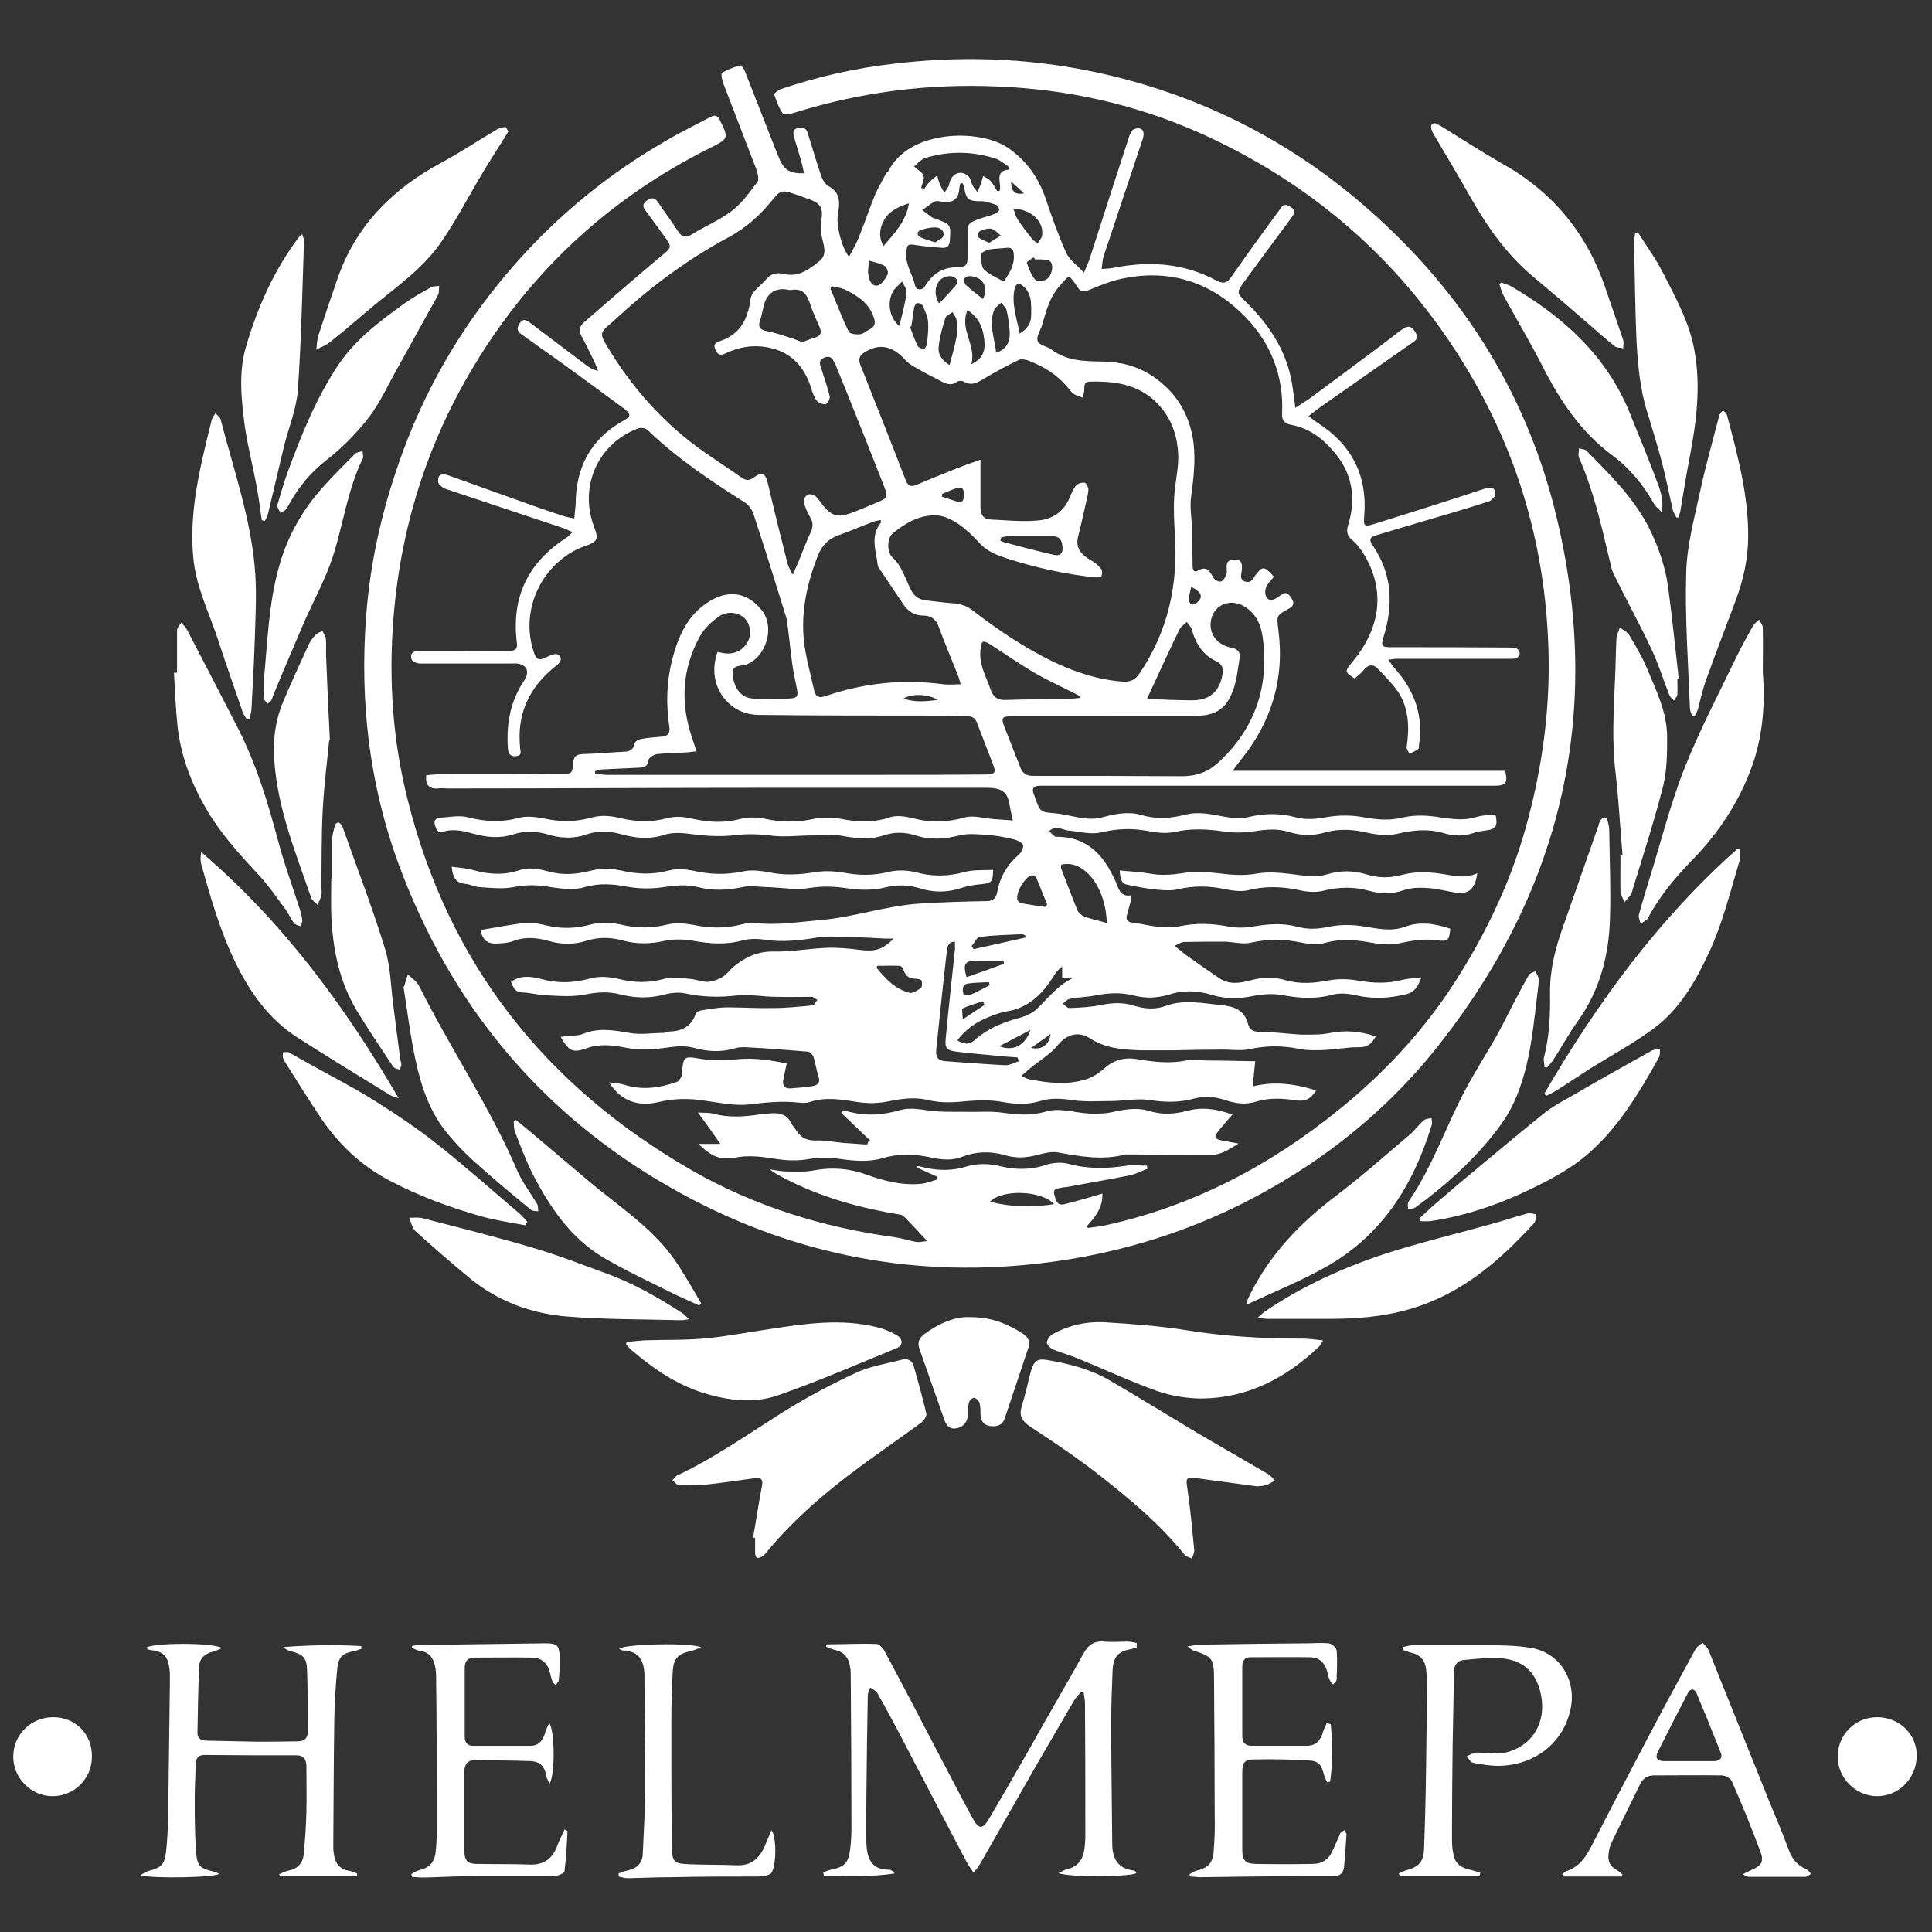
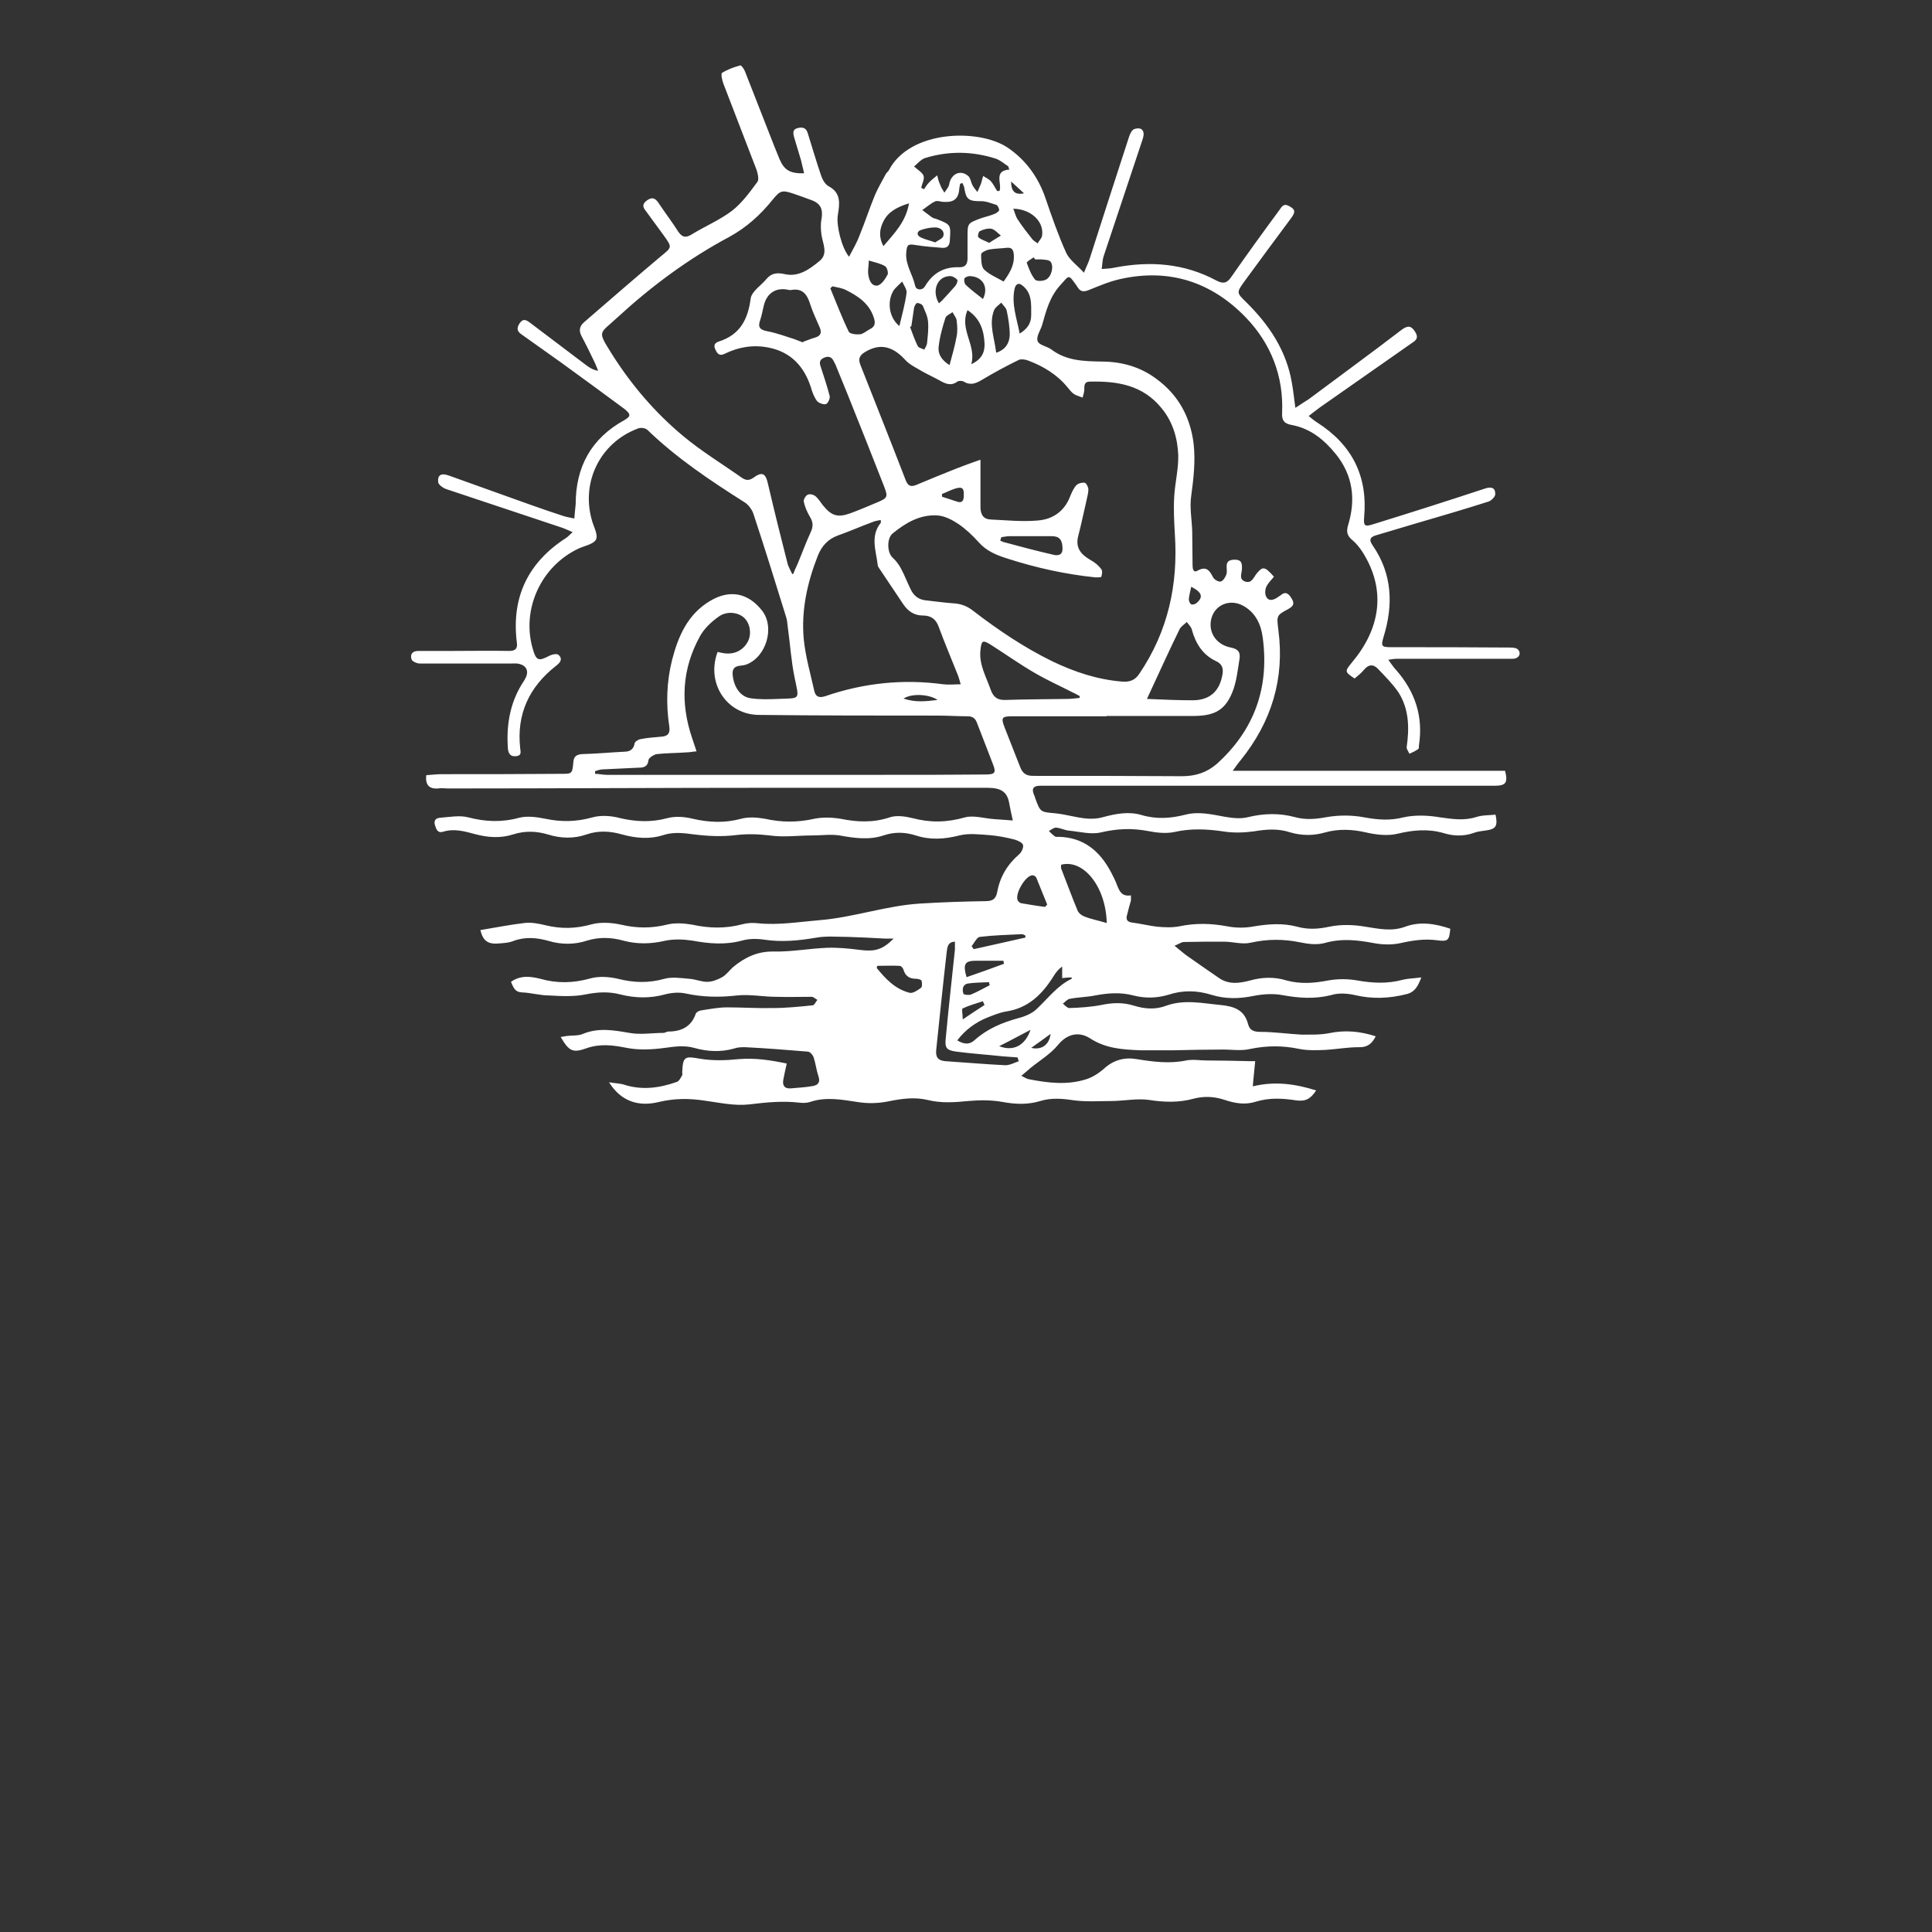
<svg xmlns="http://www.w3.org/2000/svg" id="Layer_1" version="1.1" viewBox="0 0 567.5 567.5">
  <rect x="0" y="0" width="567.5" height="567.5" fill="#333333" stroke="none" />
  <defs>
    <style>.st0{fill:#fff}</style>
  </defs>
  <path d="M332.2 264.5c-.5 1.7-.8 2.9-1.1 4.1-.5 1.5 0 2.2 1.5 2.4 2.4.3 4.8.9 7.2 1.2 2.2.2 4.5.3 6.6-.1 4.7-1 9.3-.9 14.1 0 2.6.5 5.3.5 7.9 0 4.3-.7 8.4-1 12.6.1 3.2.9 6.3.7 9.5 0 3.4-.7 7.1-.6 10.5 0 4 .6 7.7 1.5 11.8 0 4.3-1.6 8.8-.9 13.2.6-.3 3.5-.7 3.8-3.8 3.4-3.7-.5-7.1 0-10.7.8-2.6.6-5.5.5-8.1 0-4.8-.9-9.4-1.4-14.3 0-2.2.6-4.9.3-7.2-.2-4.9-1-9.6-1-14.5.1-2.5.6-5.3-.3-7.9-.3-3.9 0-7.8 0-11.7.1-.8 0-1.5.6-2.8 1.1 1.5 1.2 2.5 2.1 3.6 2.9 3.1 2.2 6.3 4.4 9.5 6.6 2.9 2 6.1 1.5 9.1.7 3.6-1 7.2-1.1 10.7 0 4.1 1.1 8.1.8 12.2 0 2.8-.5 5.8-.5 8.6 0 4.5.8 8.9 1 13.3-.2 1.6-.4 3.3-.4 5.5-.7-1 2.6-1.9 4.3-4.3 4.9-5.1 1.3-10.1 1.5-15.2.3-2.2-.5-4.8-.7-7 0-4.8 1.2-9.5.9-14.3 0-2.7-.5-5.7-.3-8.3.2-4.3.9-8.5 1-12.6-.3-4.2-1.3-8.4-1.4-12.6 0-3.4 1-6.8 1.1-10.3.2-3.8-1-7.5-.7-11.2 0-2.5.5-5 .5-7.5 1-.7.1-1.3.9-2 1.4.6.5 1.3 1.3 1.9 1.3 3.1-.1 6.3-.3 9.4-.9 3.3-.7 6.4-.8 9.6.2 3.2 1 6.4 1.2 9.5 0 5.3-1.9 10.6-.7 15.9-.2 4 .4 7 1.4 8.1 5.6.5 1.9 1.7 2.3 3.7 2.3 4 0 8 .6 11.9.8 2.7 0 5.5.1 8.1-.4 4.7-1 9.2-.6 13.8.9-1.1 2.2-2.5 3.3-5 3.2-3.3 0-6.5.6-9.8.8-2.6.1-5.2.2-7.7-.3-4.8-1-9.4-1-14.3 0-2.8.7-5.9.1-8.9.2-4.5 0-8.9.1-13.4.2h-10.1c-5.1-.2-10.1-.5-14.7-3.5-3.1-2-6.6-1.5-9.4 1.9-2.2 2.7-5.4 4.6-8.1 6.8-.8.7-1.6 1.4-2.7 2.3 1 .5 1.6.9 2.2 1 5.6 1.1 11.3 1.8 16.9 0 1.9-.6 3.7-1.8 5.2-3.1 2.8-2.6 6.1-3.4 9.6-2.8 4.9.8 9.6 1.4 14.5.4 2-.4 4.1 0 6.1 0 4.2 0 8.3.1 12.5.2h1.7c-.2 2.4-.5 4.6-.7 7.4 6.5-1.6 12.6-.7 18.6 1.2-1.7 2.6-3.2 3.3-6 2.9-3.9-.6-7.8-.8-11.7.4-3.1 1-6.1.5-9.1-.5s-6-1.2-9.1-.4c-4.3 1.2-8.6 1.1-13.1.4-3.4-.5-7 .2-10.5.3-3.9 0-7.9.3-11.7-.2-3.3-.5-6.5-.8-9.8.2-3.6 1.1-7.2 1-11 .3-3.3-.6-6.7-.6-10.1-.3-4 .4-8 .7-12-.3-3.8-.9-7.6-.4-11.5.4-2.9.6-6.1.7-9.1.2-4.7-.7-9.3-1.6-14 0-.9.3-2 .3-3 .2-5-.6-9.8-.1-14.8.5-4.3.5-8.7-.5-13.1-1.1-4.6-.7-8.9-.7-13.5.4-5.7 1.4-11 0-14.6-5.8 1.6.3 3.1.3 4.4.7 5.3 1.7 10.4 1 15.5-.8.7-.2 1.2-1.3 1.6-2 .1-.2 0-.6 0-.9.2-4.7.8-4.7 5.3-3.9 3.7.6 7.5.5 11.3.1 4.8-.4 9.4.3 14.1 1.3-.4 1.7-.7 3.2-1 4.7-.3 1.6.2 2.7 2.1 2.6 2.2-.2 4.4-.3 6.6-.7 1.6-.3 2.2-1.2 1.6-2.9-.6-1.8-.8-3.7-1.4-5.5-.2-.7-1.1-1.7-1.7-1.7-6.1-.5-12.2-1-18.4-1.3-1.1 0-2.2 0-3.3.4-3.9 1.1-7.8.9-11.7-.2-2.9-.8-5.7-.4-8.6 0-3.7.5-7.6.7-11.2 0-4-.8-7.8-1.3-11.8.1-4.1 1.5-5.2.8-7.6-3.3.7-.1 1.2-.2 1.8-.3 1.6-.2 3.3 0 4.7-.6 4.6-1.9 9-1.1 13.7-.3 3.2.6 6.7 0 10 0 .5 0 .9-.4 1.4-.4 3.8 0 6.8-1.4 8.1-5.3.2-.4.9-.8 1.5-.9 2.6-.4 5.1-.9 7.7-.9 4.5 0 8.9.3 13.4.2 3.9 0 7.8-.4 11.7-.8.5 0 .9-1 1.4-1.6-.6-.3-1.1-.9-1.7-.9-3.5 0-6.9.1-10.4 0-3.8 0-7.7-.8-11.5-.4-5.2.6-10.2.5-15.2-.6-1.9-.4-4.1-.2-6 .3-4.4 1.2-8.7 1.1-13.1 0-3.4-.9-6.7-.7-10.2 0-3.5.7-7.1.5-10.7.3-2.7 0-5.3-.8-8-.9-2.1-.1-2.5-1.5-3.2-3.1 2.8-2 5.8-1.6 8.6-.9 4.9 1.4 9.7 1.3 14.7-.1 2.5-.7 5.5-.5 8.1.1 4.7 1.2 9.1 1.3 13.7 0 2.2-.6 4.8-.2 7.2 0 1.8.1 3.6.9 5.3.9 1.5 0 3-.6 4.3-1.3 1.3-.7 2.2-2 3.3-3 3.5-2.9 7.2-4.7 12-4.6 5.2.1 10.5-.9 15.7-1.1 3.1-.1 6.3.2 9.4.6 4.6.6 6.8 0 10.1-3.3H260c-3.7-.2-7.3-.4-11-.5-3.1 0-6.2-.3-9.1.2-5.2.9-10.3 1.4-15.5.6-2.1-.3-4.5-.3-6.5.3-4.9 1.3-9.6.9-14.5 0-2.6-.4-5.4-.5-7.9 0-4.2 1-8.3 1.1-12.4 0-3.6-1-7.1-1.1-10.7 0-3.6 1.2-7.5 1.2-11.2.1-3.5-1-6.9-1.3-10.4 0-1.2.5-2.6.6-3.9.7-3.6.4-5-.7-5.8-3.9 4.3-.7 8.7-1.6 13.1-2.1 2-.2 4.1.2 6.1.7 4.6 1.1 8.9 1 13.5-.3 2.7-.7 5.8-.5 8.6.1 4.6 1.1 9 1.1 13.5 0 2.3-.6 5-.4 7.4 0 5 1.1 9.8 1.2 14.7-.1 1.5-.4 3.1-.5 4.7-.3 6 .6 11.9-.4 17.9-.9 10.1-.8 19.7-4.3 29.8-4.9 6.4-.4 12.8-.6 19.1-.7 2 0 3-.6 3.4-2.6.8-4.5 3-8.2 6.5-11.2.7-.6 1.3-2 1.1-2.7-.2-.7-1.5-1.3-2.5-1.6-2.4-.6-4.9-1.1-7.4-1.3-2.9-.2-6-.6-8.8.1-4.4 1.1-8.5 1.4-12.8 0-3.2-1-6.2-1.1-9.5 0-4.2 1.4-8.5.8-12.9 0-2.6-.4-5.4 0-8.1 0-4.1 0-8.3.6-12.4 0-3.4-.4-6.6-.5-10-.1-4 .5-8.2.3-12.2-.2-3.1-.4-6-.8-9.1.2-4 1.3-8.1.9-12.1-.2-3.5-1-6.9-1.2-10.4 0-3.7 1.3-7.6 1.2-11.4 0-3.4-1-6.7-1.1-10.2 0-3.7 1.2-7.5.9-11.2-.1-3-.8-6.1-1.7-9.3-.7-1.6.5-2-.6-2.4-1.8-.5-1.5.2-2.2 1.5-2.3 2.8-.2 5.7-.8 8.3-.1 5 1.3 9.8 1.5 14.9.1 2.4-.6 5.2-.2 7.7.3 4.7 1 9.1.9 13.8-.4 2.5-.7 5.5-.5 8.1.2 4.7 1.1 9.2 1.3 14 0 2.3-.6 5-.4 7.4.2 4.8 1.1 9.4 1.3 14.2 0 2.2-.6 4.7-.4 7 0 4.9 1.1 9.6 1.1 14.5 0 2.4-.5 5.2-.4 7.7 0 4.9 1 9.6 1.2 14.4-.4 2-.7 4.6-.3 6.7.2 5.2 1.4 10.2 1.3 15.4-.2 2.6-.7 5.7.3 8.6.5 1.8.1 3.7.3 5.5.4-.4-1.8-.8-3.6-1.1-5.3-.8-4.3-4.1-4.3-7.4-4.3h-62.3c-31.7 0-63.5.2-95.2.2-.9 0-1.9-.2-2.8 0-2.7.2-3.8-1.1-3.5-3.9 1.5-.1 3-.3 4.6-.3 11.7 0 23.4 0 35-.1 3.2 0 3.3 0 3.6-3.3.1-1.8.9-2.4 2.7-2.5 4.1-.1 8.2-.5 12.3-.7 1.5 0 2.7-.6 3-2.4.1-.6 1.1-1.2 1.8-1.3 1.9-.4 3.9-.5 5.9-.7 2-.1 2.8-.9 2.5-3-1-6.5-.8-13.1.8-19.5 1.8-7 4.6-13.5 11.2-17.4 5.7-3.4 11.1-2.4 15.2 2.8 3.9 4.9 1.3 13.7-4.6 15.9-1.5.6-4.2-.2-4 2.9.3 3.7 2.3 6.6 5.3 7 2.6.4 5.4.3 8 .2 6.7-.3 6.3.5 4.9-6.3-1-4.8-1.3-9.8-2-14.8-.1-1-.2-2.1-.5-3-3.1-10-6.2-20-9.5-30-.4-1.4-1.5-2.9-2.6-3.6-10.1-6.4-20-13-28.6-21.3-.6-.6-2.1-.8-2.9-.4-10.9 4.1-16.6 15.5-13.5 26.7.5 2 1.9 4.3 1.3 5.8-.6 1.4-3.3 1.9-5.1 2.7-11.1 5.2-16.9 17.9-13.5 29.5 1 3.5 1.7 3.7 4.9 2 .8-.4 2.3-.7 2.7-.2 1.3 1.2.4 2.3-.8 3.2-7.9 6.2-11.6 14.2-10.5 24.2.1 1 .5 2.1-1.1 2.3-1.6.2-2.3-.5-2.5-2.1-.5-6.7.5-13.1 4-18.9.4-.7.9-1.3 1.2-2 1-2 .2-3.6-1.9-4.1-.8-.2-1.6-.1-2.4-.1h-26.8c-.8 0-2.2-.6-2.4-1.2-.5-1.5.2-2.5 2-2.5h9.9c5.6 0 11.2-.1 16.8 0 1.9 0 2.5-.8 2.2-2.6-1.6-13.2 3.3-23.4 14.5-30.6.6-.4 1-.9 1.9-1.7-1.6-.7-2.7-1.2-4-1.6-11-3.7-22-7.3-33-11-1-.3-2.4-1.3-2.5-2.1-.2-2.2 1-2.7 3.2-1.9l24.3 8.7c3.1 1.1 6.3 2.2 9.4 3.2.9.3 1.8.4 3.1.7.1-1.6.3-2.9.4-4.2 0-10.9 4.5-19.3 14.3-24.7 1.9-1.1 2-1.7 0-3.3-6.2-4.6-12.5-9.2-18.7-13.7l-11.4-8.1c-1.3-.9-1.7-1.7-.7-3.3 1.1-1.6 2-1 3.1-.2 5.6 4.2 11.2 8.5 16.8 12.7.9.6 1.8 1.2 3.2 1.4-.3-.7-.6-1.5-.9-2.2-1.3-2.7-2.6-5.4-4-8-.8-1.6-.6-2.8.7-4 7.5-6.5 15-13 22.6-19.4 3.3-2.7 3.4-2.6.9-6.1-1.6-2.2-3.3-4.5-4.9-6.7-.8-1.1-2-2.2-.1-3.6s2.8-.3 3.7 1.1c1.8 2.7 3.8 5.3 5.5 8 1.1 1.6 2.1 2 3.9.9 3.9-2.4 8.2-4.2 11.8-6.9 3-2.3 5.3-5.5 7.6-8.6.5-.7.1-2.5-.3-3.6-3.2-8.4-6.5-16.8-9.7-25.2-.4-1-.8-3-.4-3.2 1.6-1 3.5-1.7 5.4-2.2.3 0 1 1 1.3 1.7l8.7 22.2c.5 1.2 1 2.5 1.5 3.7 1.4 3.2 3.1 4.2 7.2 4.1-.3-1.3-.6-2.6-.9-3.8-.7-2.3-1.4-4.7-2.1-7-.3-1.2-.3-2.2 1.2-2.5 1.3-.3 2.3-.1 2.8 1.3 1.3 4.1 2.5 8.3 3.9 12.4.4 1.3 1.2 2.8 2.3 3.4 3.8 2 3.2 5.3 2.7 8.5-.5 2.9 1.1 9.6 3.3 12.2 1.1-2.1 2.3-4.1 3.1-6.3 1.6-3.9 2.9-7.9 4.5-11.8.9-2.1 2.1-4.1 3.2-6.2.2-.4.7-.7.9-1.1 6.1-11.8 26.3-12.3 34.8-6.7 5.5 3.7 9.2 8.9 11.3 15.2 1.8 5.3 3.7 10.7 6 15.8 1 2.1 3.2 3.6 5.2 5.8.7-1.8 1.4-3.1 1.8-4.5 3.8-11.8 7.6-23.7 11.5-35.6.3-.8.8-1.9 1.5-2.1 2.2-.7 3.2.5 2.5 2.8-3.8 11.5-7.7 23-11.5 34.5-.4 1.2-.4 2.6-.6 3.8 1.3-.1 2.6-.1 3.8-.4 10.4-2 20.4-1.3 29.9 3.8 2.1 1.1 3.2.7 4.4-1.1 4.6-6.6 9.3-13.1 14.1-19.6.6-.8 1.1-2 2.6-1.3 2 1 2.3 1.7.9 3.6-4.6 6.2-9.2 12.4-13.8 18.7-2.3 3.2-2.3 3.3.5 6 6.8 6.7 11.9 14.3 13.5 23.9.4 2.2.6 4.4 1 7.2 1.6-1.1 2.8-1.8 4-2.6 9.1-6.8 18.3-13.5 27.3-20.4 1.8-1.3 2.8-1.1 3.9.7 1 1.6.4 2.4-.9 3.2l-27 18.9c-1.1.8-2.1 1.6-3.4 2.6 1 .8 1.7 1.4 2.5 1.9 10.2 6.5 14.9 15.7 13.8 27.8-.2 2.5.1 2.9 2.6 2.1 11-3.4 22-6.9 32.9-10.5 1.8-.6 3.1-.3 3 1.7 0 .7-1.1 1.8-1.9 2.1-7.5 2.4-15.1 4.6-22.6 6.8-3.5 1-6.9 2.1-10.4 3.1-1.8.5-2.3 1.3-1.1 3 5.8 8.4 6.1 17.5 3.2 26.9-.8 2.7-.6 3 2.2 3 11.7 0 23.4 0 35 .1.8 0 1.9.1 2.3.6 1.1 1.2.2 2.7-1.6 2.7h-33.9c-.7 0-1.4.1-2.6.3.9 1.2 1.5 2.2 2.3 3 5.6 6.4 8 13.7 6.7 22.1 0 .4 0 1-.2 1.1-.8.6-1.7 1-2.6 1.4-.3-.7-.9-1.4-.8-2 .8-5.6.7-11.1-2.4-16-1.7-2.5-3.9-4.7-6-6.9-1.4-1.5-2.8-1.4-4.2.3-.8 1-1.8 1.7-2.7 2.5-3-2-2.9-2.1-.8-4.7 8.1-9.6 10.4-21 3.1-32.5-.8-1.2-1.8-2.5-2.9-3.4-1.6-1.3-1.9-2.5-1.3-4.5 2.3-7.5 1.4-14.6-3.6-20.8-3.4-4.2-7.5-7.6-13.1-8.6-2.1-.4-2.8-1.3-2.7-3.5.5-10.8-3.3-20.4-10.6-28-10.1-10.5-22.6-14.6-37.1-11.3-3.1.7-6.1 2-9.1 3.2-1.5.6-2.5.5-3.3-.9-.1-.2-.3-.4-.4-.6-2.3-3.2-2-2.9-4.6 0-3.2 3.5-4.2 7.6-5.4 11.8-.5 1.6-1.8 3.4-1.3 4.7.4 1.2 2.8 1.5 4.1 2.5 4.4 3.3 9.5 3.4 14.6 3.5 5.9 0 11.4 1.5 16.2 5.1 6.4 4.7 9.9 11.1 10.9 18.9.6 5.2 0 10.3-.7 15.5-.5 3.4.2 6.9.3 10.4 0 3.2.1 6.5.1 9.7 0 1.1.1 2.6 1.5 1.8 2.7-1.5 3.6.2 4.6 2.1.4.6 1.6 1.3 2.2 1.1.7-.2 1.3-1.2 1.6-2 .3-.7.1-1.6.1-2.3 0-1.4.5-2 2.1-2.1 2.2-.1 2.5.9 2.4 2.7 0 1.3-1 3 .9 3.7 2 .7 2.5-1.2 3.4-2.3 1.8-2.2 2.4-2.2 5.1.9-.7.9-1.7 1.8-2.2 2.9-.4.8-.5 2.1-.1 2.9.6 1.3 1.8 1.2 3 .5.4-.3.8-.5 1.2-.8 1.5-1.3 2.4-.6 3.3.9 1 1.6.4 2.3-1 3.1-3.5 1.9-3.4 1.9-2.9 6.1 1.9 14.3-2 27-11 38.2-.7.8-1.3 1.7-2.4 3.2h80c.9 3.6.2 4.4-3.2 4.4H305.6c-1.9 0-2.7.7-1.9 2.6.2.4.3.7.4 1.1 1.5 4.1 1.5 4 5.9 4.4 3 .3 5.9 1.2 8.8 1.5 1.7.2 3.6.1 5.3-.4 3.7-1 7.5-1.7 11.2-.6 4.4 1.3 8.6 1 12.9-.1 3.9-1 7.6-.1 11.5.6 2.3.4 4.8.7 7 .1 4.6-1.1 9.1-1.2 13.6 0 3.2.9 6.3.6 9.5 0 3.6-.6 7.4-.6 11 .1 3.9.7 7.4 1 11.4 0 3.5-.8 7.4-.6 10.9 0 3.6.5 7 1 10.5-.1 1.8-.6 3.8-.5 5.7-.7.7 3.3.1 4.2-2.6 4.6-1.3.2-2.7.3-3.9.8-3 1-5.9.9-8.8 0-4.5-1.3-8.9-.9-13.5.2-2.9.7-6.3.3-9.3-.4-4-.9-7.9-1.1-11.9 0-3.4 1-6.9 1-10.3 0-3.6-1.2-7.1-.9-10.7-.3-3 .4-6.1.5-9.1 0-4.8-.7-9.5-.9-14.3.2-2.4.5-5.2.2-7.7-.3-4.7-.9-9.1-.7-13.8.4-2.9.7-6.2-.2-9.3-.5-1.3-.1-2.6-.8-3.9-.9-.7 0-1.4.6-2.1 1 .6.6 1.1 1.1 1.8 1.6.2.2.6.1.9.1 7.4.1 12.2 4.1 15.5 10.3.7 1.3 1.4 2.7 1.9 4.1.7 1.7 1.4 3.2 4 2.8ZM288 135.1V148.9c0 2.2.8 3.6 3 3.7 4.6.2 9.1.7 13.7.3 4.4-.3 7.9-2.6 9.6-7 .5-1.2 1-2.4 1.8-3.3.5-.6 1.7-.9 2.5-.8.5.1 1.1 1.3 1.1 2 0 1.1-.4 2.3-.6 3.4-.8 3.4-1.5 6.9-2.4 10.3-.9 3.6 1 5.5 3.8 7.1 1.1.6 2.2 1.5 3 2.6.4.5.2 1.5 0 2.2 0 .2-1.1.2-1.7.2-8.8-.9-17.4-2.8-25.8-5.5-3.2-1-6.2-2.2-8.5-4.8-1.8-2-3.8-3.9-6-5.4-1.8-1.2-4.1-2.4-6.2-2.5-5.1-.3-9.3 2.2-13.1 5.3-1.8 1.5-1.6 5.7 0 7.1 1 .9 1.8 2 2.4 3.1 1.1 2 1.9 4.2 2.9 6.2.8 1.7 2.1 2.9 4.1 3.2 2.7.3 5.5.7 8.2.9 2.2.1 4.1.7 5.9 2.1 7.4 5.7 15.1 10.9 23.5 15 6.5 3.1 13.1 5.3 20.3 5.9 2.2.2 3.8-.3 5.1-2.2 8.5-12.5 11.5-26.3 10.5-41.1-.2-3.6-.4-7.2-.2-10.8.2-4.1 1.3-8.3 1.2-12.4-.2-5-1.6-9.8-4.9-13.8-5.5-6.8-13-8-21.1-7.8-1.6 0-1.6 1.1-1.6 2.3 0 .8-.3 1.6-.5 2.4-.9-.4-1.9-.6-2.6-1.1-.7-.5-1.2-1.2-1.8-1.9-3.1-3.8-7.1-6.2-11.6-7.9-.8-.3-2-.5-2.7-.2-3.7 1.8-7.4 3.8-10.9 5.9-1.7 1-3.3 1.7-5.3.5-.5-.3-1.5-.3-1.9 0-1.9 1.4-3.5.6-5.3-.4-1.6-.9-3.2-1.6-4.8-2.5-1.8-1.1-3.9-2-5.3-3.6-3.7-4-7.4-4.8-11.7-2.2-1.5.9-2.1 1.9-1.4 3.7 4.5 11.4 9 22.7 13.4 34.1.6 1.4 1.3 1.9 2.9 1.3 4-1.7 8-3.3 12-4.9 2.1-.8 4.2-1.6 6.8-2.5Zm-55.8 33.5h.8c.4-1 .8-2 1.3-3 1.3-3.1 2.4-6.2 3.8-9.2.8-1.7.8-3-.2-4.6-.8-1.4-1.5-2.9-1.8-4.5-.1-.6.6-1.8 1.2-2 .6-.3 1.7 0 2.3.5.8.7 1.4 1.7 2.1 2.6 2.5 3.1 4.3 3.7 8 2.4 2.7-1 5.3-2.1 7.9-3.2 3.1-1.3 3.3-1.6 2.1-4.7-3.5-9-7.1-18-10.7-27l-3.3-8.1c-.2-.6-.5-1.1-.8-1.7-.6-1.3-1.6-1.6-2.9-1-1.4.6-1.3 1.6-.9 2.7.9 2.8 1.9 5.7 2.6 8.5.2.7-.5 2.2-1.1 2.4-.7.2-2.1-.3-2.6-.9-.9-1.2-1.4-2.6-1.8-4-2-6.2-5.9-10.4-12.4-11.7-4.5-.9-8.8-.2-12.9 1.8-1.4.7-2.1.2-2.7-1.1-.7-1.3-.3-2.1 1-2.5 6.2-2 8.5-6.5 9.3-12.6.3-2.1 3-3.8 4.6-5.7 1.4-1.7 3-2 5.3-1.5 4.2 1 7.5-1.5 10.4-3.9 2.5-2.1.9-5 .5-7.6-.2-1.5-.3-3.1 0-4.6.5-2.9-.2-4.6-2.9-5.6-1.8-.7-3.6-1.3-5.3-1.9-3.3-1.1-3.9-1-6.1 1.7-3.6 4.5-7.7 8.2-12.8 11-12 6.4-22.9 14.5-32.9 23.7-5.4 5-5.9 3.7-1.5 10.8 5.7 9 12.7 17.2 20.9 24 5.4 4.5 11.5 8.2 17.3 12.3 1.1.7 2 .8 3.2 0 2.7-2 3.7-1.4 4.4 1.8 1.8 7.7 3.7 15.4 5.7 23.2.3 1.2 1 2.3 1.5 3.4Zm-21.4 22.9c.8.2 1.4.3 2 .4 3.1.4 5.7-1 7-3.7 1-2.2.5-5.2-1.3-6.8-1.8-1.6-5.1-2-7.5-.2-2.1 1.5-4.2 3.5-5.4 5.7-5.3 9.6-5.8 19.6-2.3 29.9l1.3 3.9c-1.3.1-2.1.3-2.9.3-2.9.2-5.8.2-8.7.5-.9.1-2.4 1.1-2.5 1.7-.2 2-1.4 2.3-2.9 2.3-3.5.2-7.1.3-10.6.5-.7 0-1.5.3-2.2.5v.8c1.1 0 2.2.3 3.4.3h80.7c10.2 0 20.4 0 30.5-.1 2.9 0 3.3-.5 2.2-3.2-1.5-4-3.1-7.9-4.6-11.9-.5-1.4-1.3-2-2.8-2-2.9 0-5.8-.2-8.7-.2-17.5 0-35 0-52.5-.2-9.6 0-15.8-9.5-12.1-18.8Zm114.3 18.6v.3h-27.7c-3.2 0-3.4.4-2.3 3.3 1.5 3.9 3.1 7.8 4.6 11.7.7 1.8 1.8 2.5 3.7 2.5 14.6 0 29.2 0 43.8.1 4 0 7.3-1.1 10.2-3.6 11.1-10 15.5-22.5 13.5-37.2-.5-3.8-2.1-7.3-5.8-9.3-3.7-2-8-.4-9.2 3.5-1.2 4 1.1 7.9 5.6 8.8 2.1.4 2.9 1.3 2.6 3.3-.5 3-.8 6.1-1.8 9-2.1 5.8-5.1 7.7-11.3 7.8h-25.8Zm-66.2-57.4c-.9.2-1.8.3-2.5.6-3.5 1.3-6.9 2.8-10.3 4-3 1.1-4.8 3.2-5.9 6-3.1 7.9-4.9 16.1-4.1 24.5.5 5.1 2 10.2 3.1 15.2.4 1.6 1.3 2.1 3.2 1.5 11.3-3.9 22.9-5.1 34.7-3.5 1.6.2 3.2 0 5.1 0-.4-1.3-.6-2.2-1-3.1-1.8-4.5-3.7-9-5.4-13.6-.8-2.4-2.3-3.5-4.7-3.5-2.5 0-4.3-1.2-5.7-3.2-2.4-3.6-4.9-7.3-7.3-10.9-.2-.3-.3-.6-.3-.9-.5-4.1-2.2-8.4.9-12.2.1-.1 0-.4 0-1Zm23.8-98.9c-.2 0-.5.1-.7.2 0 .4-.2.9-.2 1.3-.2 3-1.5 4.2-4.6 4-.9 0-1.9-.5-2.6-.1-1.3.6-2.5 1.7-3.7 2.5.9.7 1.9 1.4 2.8 2.1.4.3.9.4 1.3.5 4.4 1.7 4.3 1.7 4 6.4-.1 1.5-.8 2.2-2.2 2.1-2.6-.2-5.2-.4-7.7-.8-2.4-.4-2.7-.2-2.9 2.2-.3 3.6 1.9 6.4 2.6 9.7.3 1.4 2.1 1.5 2.9.2 2.3-3.9 5.6-5.8 10.2-5.6 1.8 0 2.3-1.1 2.3-2.6v-6.2c0-4.1 0-4.1 3.7-5.5 1.4-.5 2.9-.8 4.3-1.4.5-.2 1.2-.7 1.3-1.1 0-.4-.4-1.3-.8-1.5-1.6-.5-3.2-1.2-4.8-1.1-3.2 0-4.1-.5-4.6-3.6 0-.6-.4-1.2-.6-1.8Zm54.2 151.5c4.8.2 9.1.4 13.4.4 5.1 0 8-2.7 8.8-7.7.3-1.8-.2-3-1.9-3.8-3.9-1.8-6-5.2-7.1-9.2-.2-.9-1-1.6-1.5-2.3-.7.7-1.7 1.3-2.1 2.1-2.9 5.9-5.6 11.9-8.4 17.9-.3.6-.6 1.3-1.2 2.6Zm-19.8-.2c0-.2 0-.4.1-.6-.7-.4-1.4-.8-2.1-1.1-3.7-1.9-7.5-3.6-11.1-5.7-4.5-2.6-8.7-5.6-13.1-8.4-2.3-1.4-2.6-1.1-2.9 1.6-.5 4.3 1.7 7.9 3 11.7.8 2.2 2 3.1 4.4 3 6.1-.2 12.1-.2 18.2-.3 1.2 0 2.4-.2 3.6-.3Zm-81.2-104.7c1.2-.4 2.3-.9 3.4-1.2 1.8-.5 2.2-1.5 1.4-3.2-.9-2.1-1.9-4.2-2.6-6.3-.9-3-2.2-5.2-5.8-4.5-.3 0-.6 0-.9-.1-3.5-.7-6.1 1-7 4.5-.4 1.5-.6 3-1.1 4.4-.8 2.2 0 2.9 2.1 3.3 2.7.5 5.3 1.5 7.9 2.3.9.3 1.7.7 2.6 1Zm60.5-50.7c0-.3-.2-.6-.2-.8-1.2-.8-2.3-1.8-3.7-2.3-6.9-2.2-13.8-2.3-20.7-.2-1.3.4-2.3 1.7-3.3 2.5 1.2 1.1 2.5 1.8 2.8 2.8.3 1-.5 2.3-.7 3.5.3.1.5.2.8.4.5-.7.9-1.4 1.5-2 .7-.8 1.6-1.4 2.4-2.1.2.9.4 1.8.8 2.6.3.9.8 1.7 1.3 2.5.5-.8 1.2-1.5 1.4-2.4.5-3.1 3.3-4.5 5.6-2.5.7.6.8 1.9 1.3 2.8.4.7.9 1.3 1.4 1.9.3-.8.7-1.5 1-2.3.3-.8.4-1.6.7-2.4.8.5 1.7.9 2.3 1.6.7.8 1.2 1.9 1.8 2.8h.7c.8-2.2-1.9-6 3-6.3Zm2.8 261.9-.3-1-4.2-.3c-4.6-.5-9.2-.8-13.8-1.4-2.9-.4-3.4-1.1-3.1-3.9.8-8.7 1.8-17.4 2.7-26.1v-2.3c-2.2.1-2.2 1.7-2.4 2.9-1.1 9.6-2.1 19.3-3.1 28.9-.2 2.1.5 3.1 2.6 3.3 5.9.4 11.8.9 17.7 1.2 1.3 0 2.6-.7 4-1.2Zm25.9-40.5c-.3-10.8-6.9-18.8-13.4-17.1 0 .4-.1.8 0 1.1 1.6 4.1 3.1 8.2 4.8 12.3.3.8 1.2 1.5 2 1.8 2 .8 4.2 1.2 6.5 1.9Zm-43.9 34.5c2.1 1.3 3.7 1.2 5.1-.1 3.7-3.3 8-5.1 12.7-6.4 2-.5 4.2-1.4 5.6-2.8 3.3-3.1 6-6.8 10.2-8.8v-.4c-.9 0-1.8.1-2.8.2v-3.4c-1.1.8-1.9 1.8-2.5 2.8-3.3 5.3-7.4 9.4-13.9 10.4-1.9.3-3.8 1.1-5.6 1.8-3.4 1.4-6.4 3.5-8.9 6.8ZM244.6 84l-.7.7c1.8 4.3 3.4 8.6 5.4 12.7.3.7 2.2.9 3.3.8 1-.1 1.9-1 2.9-1.5 1.5-.7 1.7-1.8 1.2-3.3-1.3-4.2-4.6-6.4-8.2-8.2-1.2-.6-2.6-.8-4-1.1Zm50.2-1.3c1.7-2.4 3.2-4.7 3-7.8-.1-1.6-.6-2.3-2.2-2.1-1.7.2-3.5.2-5.1.5-.9.2-2.3.9-2.3 1.4 0 1.5 0 3.5.8 4.4 1.5 1.5 3.7 2.4 5.8 3.6Zm-.7 75.2-.3.9c.3.1.6.3.9.4 4.8 1.3 9.7 2.6 14.5 3.7 1.1.3 2.9.5 2.9-1.7 0-2.6-.9-3.7-3.1-3.7h-12.5c-.8 0-1.6.2-2.4.3Zm-15.2-50.6c.8-3 1.6-5.7 2.1-8.5.3-1.5.2-3.1 0-4.7-.1-.8-.8-1.6-1.2-2.4-.7.5-1.9 1-2.1 1.7-.9 2.8-1.7 5.7-2 8.6-.2 2.1 1 3.9 3.3 5.3Zm-21.2 176.3c0 .2-.1.5-.2.7 2.6 3.2 5.4 6.2 9.6 7.3 1 .3 2.4-.7 3.4-1.4.4-.3.4-1.4.2-2.1 0-.3-1-.6-1.6-.6-1.9 0-3.1-.7-3.7-2.6-.1-.5-.7-1.2-1.2-1.2-2.2-.1-4.4 0-6.7 0Zm35-180c2.8-1 3.8-2.9 3.9-5.2 0-2.4-.4-4.8-.9-7.2-.2-.8-1-1.5-1.6-2.3-.7.7-1.7 1.3-2.1 2.2-1.6 4.1.1 8.1.6 12.4Zm-7.4 3.4c2.9-1.4 4-3.3 3.9-6.1-.2-3.8-1.2-7.3-5-9.8-2.5 5.7 2.7 10.3 1.1 15.9Zm14.2-9c2.4-1.5 3.4-3.1 3.4-5.5 0-3.2.3-6.6-2.8-8.8-1.3-.9-1.9.3-2.1 1.2-.9 4.4.6 8.4 1.5 13Zm7.4 168.5c.2-.3.5-.5.7-.8-1.1-2.6-2.1-5.3-3.2-7.9-.1-.3-.7-.7-1.1-.7-2.1 0-5.4 5.7-4.3 7.5.2.3.6.6.9.7 2.4.4 4.7.8 7.1 1.1ZM267.8 95.8c-.2 0-.3.2-.5.2.7 1.9 1.4 3.9 2.3 5.7.3.5 1.3.7 1.9 1 .3-.6.7-1.2.8-1.8.2-2.1.5-4.3.3-6.4-.1-1.6-.9-3.1-1.5-4.6-.2-.5-1.1-.9-1.7-.9-.3 0-.8.9-.9 1.4-.3 1.8-.5 3.6-.8 5.4Zm-.7-36.1c-3.6 1.1-6.2 2.5-7.6 5.3-1.1 2.2-1.5 4.5 0 7.3 3.2-3.8 6.5-7 7.5-12.5Zm30.5 1.5c.5 1.2.7 2.3 1.3 3.2 1.3 2 2.7 3.8 4.2 5.7.4.6 1.1.9 1.7 1.4.4-.8 1.2-1.5 1.3-2.3.6-4.1-3.2-7.8-8.5-7.9Zm-33.4 34.5c.8-3.4 1.7-6.6 2.1-9.7.1-1-.8-2.2-1.3-3.3-.8.8-1.6 1.5-2.3 2.3-.2.2-.3.5-.5.8-1.6 3.1-1 7.5 1.9 9.9ZM304 76.1c-.1-.2-.2-.3-.4-.5-.7.5-2.1 1.3-2 1.6.6 1.7 1.3 3.5 2.4 4.9.5.6 2.4.5 3.3 0 1.6-.9 2.3-3.9 1.3-5.2-.4-.6-1.8-.6-2.7-.7H304Zm-18.6 201.8.6.9c5.1-1.1 10.2-2.3 15.2-3.4v-.6c-.3-.1-.7-.4-1-.4-4.1.2-8.3.3-12.4.8-.9.1-1.6 1.8-2.4 2.7ZM255.2 76.5c0 1.5-.3 2.7-.2 3.8.2 1.7.8 3.7 2.6 3.6 1.2-.1 2.4-1.9 3.1-3.2.3-.5-.1-2.1-.7-2.5-1.3-.8-2.9-1.1-4.9-1.7ZM284 287c3.8-1.3 7.4-2.6 10.9-3.9 0-.3-.1-.6-.2-.9h-7.9c-3.4 0-4 .9-2.9 4.8Zm-8.2-197.9c.3-.3.6-.5.8-.7 1.3-1.4 2.7-2.9 4-4.4.4-.5.8-1.5.6-1.8-.5-.6-1.4-1.1-2.1-1.1-3.8 0-5.5 4.3-3.3 8Zm12.9-1.2c1.8-3.5 0-6.7-3.9-6.8-.5 0-1.4.4-1.5.7-.2.6 0 1.5.4 1.9 1.5 1.4 3.2 2.7 5 4.1Zm-14-16.7c.8-.6 2.2-1.1 2.4-1.9.4-1.6-1-2.5-2.4-2.5s-2.9.3-4.3.8c-1.1.4-1.2 1.5 0 2.1 1.2.6 2.6.9 4.3 1.5Zm15.9.1c1.2-.8 2.3-1.4 3.4-2.1-.9-.7-1.8-1.8-2.8-2-1-.2-2.4.2-3.4.7-.4.2-.7 1.7-.4 1.8.8.7 1.9 1 3.3 1.7Zm2.9 236c4.1 1.6 7.6-.1 9.2-4.8-2.9 1.5-5.8 3.1-9.2 4.8Zm-2.8-17.9-.2-.9c-2.1.1-4.2.1-6.2.4-1.6.3-1.7 1.8-1.3 3 .1.3 1.6.5 2.3.2 1.9-.8 3.6-1.8 5.4-2.7Zm-14-144.3v.8c1.5.5 3 1 4.6 1.5 1.4.4 1.8-.5 1.8-1.7 0-1.1.2-2.7-1.6-2.4-1.7.3-3.2 1.2-4.8 1.8Zm6 154.4c2.5-1.7 4.5-3 6.5-4.3l-.5-1.1c-2 .7-4 1.2-5.9 2.1-.4.2 0 1.7 0 3.3Zm-17.3-94.3c3.6 1.2 6.6.8 10 .4-2.4-1.7-7.6-2-10-.4Zm84.5-32.8c-.3 1.4-.6 2.5-.7 3.6 0 .5.3 1.3.7 1.5.3.2 1.2 0 1.6-.4 2-1.7 1.6-3.1-1.5-4.7Zm-47 135.4c3.1.7 5.3-.9 5.7-4.1-1.9 1.4-3.6 2.6-5.7 4.1ZM297 53.3c0 3 1.2 4 3.8 3.5-1.5-1.4-2.7-2.5-3.8-3.5Z" class="st0" />
-   <path d="M272.3 364.5c-2.5-2.7-4.6-5-6.8-7.2-.6-.6-1.7-.6-2.7-.8-12.2-2.1-23.9-5.6-34.8-11.7-.5-.3-.9-.6-1.9-1.3 2.2.3 3.6.6 5 .6 2.4 0 4.9.2 7.3-.2 5.5-1.1 10.8-.8 16 1.1 5.3 1.9 10.7 3.3 16.4 2.7 1.5-.2 2.9-.8 4.4-1.2v-.9l-6-2.7c0-.1.1-.3.2-.4.8.1 1.6.3 2.4.5 4 .9 8 .9 11.9-.3 3.4-1 6.8-1 10.3-.1 4.3 1 8.7 1.1 13.1-.4 2.1-.7 4.8-.9 6.9-.3 5.6 1.5 11.2 1.4 16.9.5 2-.3 4 0 6 0 0 .3.1.6.2.9-1.7.6-3.3 1.5-5.1 1.9-6.3 1.3-12.5 2.3-18.8 3.5-.5 0-.9 0-1.4.2-1.1.2-2.6.1-2.1 2 .4 1.5.7 3.4 3 2.8 3.7-.9 7.4-2 11.1-3.1.2 3.8-1.9 6.8-4.6 9.6.1.2.2.4.4.5 1.7-.3 3.5-.4 5.2-.8 25.8-5.7 48.4-17.6 68.8-34.2 13.8-11.2 25.7-24.2 35-39.2 8.9-14.2 15.9-29.4 20.2-45.7 4.1-15.4 6.3-31.1 6.1-47-.4-31.6-8.7-61-25.5-87.9-18.9-30.3-44.8-52.5-77.3-67-18.8-8.3-38.6-12.7-59.1-13.5-20.2-.9-40 1.6-59.3 7.6-1.2.4-3.3.9-3.7.4-1.2-1.6-1.9-3.7-2.6-5.7 0-.3 1.2-1.3 1.9-1.5 10.8-3.7 22-6.2 33.4-7.5 19.2-2.3 38.3-1.7 57.2 2.1 31 6.3 58.5 19.9 82.3 40.9 27.8 24.5 46.6 54.6 55.1 90.5 13.4 56.3 1.9 107.7-33.6 153.4-16.2 21-36.7 37.1-60.5 48.8-17.5 8.5-36 13.9-55.3 16.4-37.9 4.9-73.8-1.8-107.2-19.9-38.8-21-66.2-52.4-82.3-93.6-9.7-24.8-12.9-50.5-10.8-76.9 1.1-14.2 4.1-28.1 8.6-41.6 5.7-17.3 13.8-33.3 24.5-48 15.8-21.7 35.5-39 59.1-51.8 3-1.6 6-3.1 9-4.7 1.2-.6 2-.4 2.6.9 2.7 5.4 2.7 5.5-2.9 8.3-30.1 15-53.7 37.2-70.6 66.2-14.4 24.7-21.8 51.5-22.8 80.2-.5 15.2.9 30.1 4.6 44.8 12 48.4 40.5 84.3 83.4 109 18.5 10.6 38.5 16.8 59.6 19.7 2.2.3 4.3 1 6.4 1.4.8.1 1.6 0 2.9-.2Zm37.3-10.8c-3.5-4-15.2-4.5-18.8-.7 6.4 1.6 12.4 1.7 18.8.7Z" class="st0" />
-   <path d="M255.7 335.1c-2.9-2.7-5.7-5.5-8.6-8.2.1-.2.2-.3.3-.5.8 0 1.5 0 2.2.2 5 1.3 9.9.9 14.7-.5 3.5-1 6.8 0 10.3.3 3.5.3 7 .1 10.5.2 3.1 0 6.1-.2 9.1.2 4.3.6 8.5 1 12.6-.2 4.5-1.4 8.9.3 13.3.5 2.5.1 5 0 7.4-.6 3.4-.7 6.6-1.2 10-.2 3.7 1.2 7.4 1 11.2 0 4.4-1.2 8.7-.6 13.3 1.1-1.5 1.7-2.8 3.2-4.1 4.8-1.4 1.8-1.2 2.3 1 2.8 1.4.3 2.9.5 4.9.9-2.8 1.7-5 3.3-7.9 3.3-8 0-16.1 0-24.1-.1h-1.2c-6.7 1.8-13.3.6-19.9-.6-1.8-.3-3.9.2-5.8.7-3.3.9-6.5 1.1-9.8.1-4.2-1.2-8.4-1.1-12.5.5-2.8 1.1-5.7.9-8.6.3-4.9-1.1-9.8-1.4-14.7.1-4.2 1.2-8.4.8-12.7.2-2.8-.4-5.9-.4-8.7 0-3.7.7-7.1.5-10.8-.1-3.1-.5-6.5-.9-9.6-.5-5.8.9-7.5.7-12.4-3.8h6.5c-2.3-3.3-4.2-6-6.6-9.2 1.9.1 3.2 0 4.4.3 4.7 1.3 9.4.9 14.1.2 1.2-.2 2.4-.2 3.5-.3 2.4-.1 4.3.6 5.4 2.9.4.8 1.1 1.5 1.6 2.3 1.4 2.2 3.3 2.9 6 2.8 2.6-.1 5.1.5 7.7.7 2.3.2 4.7.3 7 .5.1-.3.3-.7.4-1ZM333.9 483.9c-.6.2-1.1.4-1.7.5-3.8.7-5.2 2.3-5.4 6.3-.2 5-.4 10.1-.4 15.1 0 11.9.2 23.8.3 35.7 0 4.1 1.4 7.3 6.1 7.9.3 0 .6.2.8.4.1 0 .1.3.2.4-1.5 1.1-19.8 1.3-22.9 0 1.1-.5 1.8-1 2.7-1.2 3-.7 4.5-2.8 4.9-5.7.2-1.3.3-2.7.3-4 0-13 0-26-.1-39.1 0-1-.3-2.1-.4-3.1-.2 0-.5-.2-.7-.2-.7.9-1.5 1.6-2.1 2.6l-10.5 18c-5.7 9.9-11.3 19.9-17 29.8-.5.9-1.1 1.6-2 2.8-.9-1.3-1.6-2.3-2.2-3.4-6.8-12.9-13.5-25.8-20.3-38.8-1.9-3.6-3.8-7.1-5.8-10.6-.4-.7-1.4-1.1-2.1-1.6-.3.8-.7 1.6-.7 2.3-.2 9.7-.3 19.4-.4 29.1 0 4.8-.2 9.6 0 14.4.2 5.5 2.3 7.7 6.6 7.7.6 0 1.2.4 1.7 1.1-7 1.1-13.9.7-20.8.7 0-.3-.1-.6-.2-1 .8-.3 1.5-.7 2.3-.8 3.9-.8 5.1-1.9 5.6-5.9.3-2.2.4-4.4.4-6.6 0-14.6-.1-29.2-.2-43.8 0-1.1 0-2.2-.2-3.3-.4-2.7-1.8-4.4-4.6-5-.8-.2-1.6-.6-2.5-.9.2-.5.3-.7.3-.7 4.9 0 9.8-.3 14.6-.1.9 0 2.1 1.5 2.6 2.6 5.1 9.5 10.1 19.1 15.1 28.7 3.5 6.6 6.9 13.3 10.5 19.9 1.8 3.3 2.9 3.4 4.9 0 5.4-9.2 10.7-18.4 15.9-27.7 3.9-6.8 7.9-13.7 11.7-20.6 1.4-2.6 3.2-3.9 6.2-3.6 2.3.2 4.7 0 7.1 0 .8 0 1.6.3 2.4.4v.8ZM369.3 436.6c-5.8-.8-11.8-1.6-17.8-2.4-3.2-.4-3.2 0-2.7 3.2.9 6 1.4 12 2 18 0 .8-.4 1.6-.7 2.4-.8-.4-1.8-.6-2.3-1.3-7.1-8.8-15.7-16-24.5-22.9-6.7-5.3-13.8-10-20.9-14.7-2.3-1.6-3.1-3.1-2.3-5.8 1.1-3.4 1.8-6.9 2.7-10.3.9-3.1 1.9-3.8 4.9-3.3 6.4 1.1 12.7 2.7 18.3 6 8.6 5 17 10.2 25.5 15.3 7 4.1 14 8.1 21 12.2.8.5 1.4 1.3 2 1.9-.9.5-1.7 1-2.6 1.3-.8.3-1.7.3-2.8.4ZM221.2 451.7c.9-5 1.6-10.1 2.6-15.1.4-2.1-.2-2.6-2.1-2.4-5.2.7-10.3 1.5-15.5 2-2.3.2-4.7 0-7-.1-.6 0-1.1-.9-1.7-1.3.5-.5.8-1.1 1.4-1.4 10.8-5.1 20.5-11.9 30.6-18.3 7-4.4 14.3-8.3 21.8-11.8 4.2-2 9-2.7 13.6-3.9 1.7-.5 3 .2 3.5 1.9 1.3 4.6 2.6 9.2 3.7 13.9.2.7-.7 2-1.4 2.6-6 4.4-12.2 8.7-18.2 13.1-10 7.4-19.4 15.4-27.3 25-.3.4-.7.9-1.2 1.2-.5.3-1.1.6-1.6.5-.3 0-.6-.9-.6-1.4v-4.5h-.6ZM104.8 551.1H82.2c0-.2-.1-.4-.2-.6.9-.3 1.7-.8 2.6-1 2.7-.5 4.3-2.1 4.6-4.7.4-4.1.7-8.3.8-12.5.1-4.5 0-9 0-13.5 0-2.1-.9-3.2-2.9-3.2-9 0-18 0-27-.1-1.9 0-2.5.9-2.6 2.6-.1 3.4-.3 6.8-.3 10.2 0 5.2 0 10.4.4 15.6.3 4.3 1.1 4.9 5.3 5.9.5.1 1 .4 1.5.6-1.1 1.1-19.8 1.5-23.2.4 1-.5 1.6-1 2.3-1.2 3.9-1 4.9-1.9 5.3-5.9.4-3.5.5-7.1.6-10.6.2-12.9.3-25.9.5-38.8v-2.8c-.3-3.9-1-6.4-5.6-6.8-.5 0-1-.4-1.5-.6 1.4-1.6 19.9-1.7 22.4 0-.9.4-1.7.8-2.4 1-2.5.5-4.2 2-4.3 4.4-.3 6.5-.4 13.1-.5 19.6 0 1.7 1.3 2.2 2.8 2.2l14.4.3c4.1 0 8.2 0 12.3-.1 2 0 2.9-1 2.9-2.9 0-6 0-12-.2-18-.1-3.7-1.2-4.7-4.9-5.6-.7-.2-1.4-.5-2-1.2 7.6-.6 15.2-.7 22.8-.3 0 .3 0 .6.1.8-.7.2-1.5.6-2.2.7-3.2.6-4.5 1.6-4.9 4.8-.5 5-.8 10.1-.9 15.1-.2 12.5-.2 25.1-.3 37.6 0 .9.1 1.9.3 2.8.5 2.3 1.8 3.8 4.2 4.2.8.1 1.7.5 2.5.8 0 .3 0 .6-.1.8ZM52 197.5v-12.3c0-.8.8-1.6 1.2-2.3.6.7 1.3 1.2 1.7 2 5.1 9.8 10.2 19.6 15.2 29.4 5.3 10.5 8.7 21.8 11.7 33.1 1.8 6.7 4.2 13.2 6.3 19.8.3 1 .6 2.1.7 3.2 0 .5-.3 1.1-.5 1.7-.6-.3-1.4-.4-1.8-.8-1-1.2-1.6-2.7-2.5-4-2.6-3.5-5.1-7.2-8.1-10.4-5.7-6.1-11.3-12.3-15.5-19.6-4.4-7.6-7.4-15.7-8.3-24.4-.5-5.1-.7-10.2-1-15.3h.7ZM388.6 393.8c-.6.9-.8 1.4-1.2 1.8-9.6 9.1-20.7 15-34.2 15.2-4.3 0-8.9-.7-13-2.1-8-2.8-15.8-6.5-23.7-9.7-2.3-1-4.8-1.6-7.1-2.6-.8-.3-1.8-1.3-1.9-2 0-.8.8-1.9 1.5-2.4 4.8-2.7 10.1-3.9 15.5-3.6 8.2.5 16.4 1.1 24.4 2.4 11.2 1.8 22.4 2.4 33.7 2.4 1.8 0 3.7.3 5.9.5ZM517.8 197.4c.7 8.8.1 17.5-2.6 26-3.7 11.2-10 20.9-18.2 29.3-5 5.2-9.6 10.6-13 17.1-.4.7-1.4 1-2.1 1.5-.2-.9-.7-1.8-.5-2.6 1-3.7 2.1-7.3 3.2-10.9 3.4-10.8 6.1-21.9 10.3-32.4 4.4-11.1 10-21.7 15.2-32.5 1.5-3.1 3.1-6 4.8-9 .4-.7 1.2-1.3 1.8-1.9.4.8 1.1 1.6 1.1 2.4.1 4.3 0 8.7 0 13ZM184.1 394.2c1.8-.2 3.5-.4 5.3-.5 6.1-.2 12.2 0 18.2-.6 6.2-.6 12.3-1.8 18.5-2.7 10.5-1.6 21.1-3.2 31.7-.5 2 .5 3.9 1.3 5.6 2.3 1.9 1.1 1.9 3 0 3.8-11.5 4.7-22.9 9.7-34.7 13.8-7.3 2.6-14.9 1.6-22.3-.7-8.1-2.6-14.8-7.3-21.1-12.7-.5-.4-.9-1-1.4-1.5 0-.3.1-.5.2-.8ZM117.2 322.6c-.9-.3-1.9-.5-2.7-1-9-5.5-18-11-26.9-16.7-8.4-5.3-14-13.1-18.3-21.9-4.6-9.3-7.4-19.2-10.2-29.2-.3-1.1-.2-2.2 0-3.5 23.9 20.4 42.2 45.2 58 72.3ZM149.4 38.5c-.6 1-1.2 1.9-1.8 2.9-1.8 2.9-3.7 5.8-5.5 8.8-4.2 7-7.9 14.2-12.5 20.9-5 7.3-12.2 12.5-19 18-4.6 3.8-9.1 7.8-13.8 11.5-1.1.9-2.6 1.4-3.9 2.1.2-1.4.2-2.8.6-4.1 1.9-5.8 3.8-11.5 5.8-17.2 5.5-15.5 16.3-26.1 30.5-33.7 5.5-3 10.8-6.5 16.2-9.7.7-.4 1.5-.6 2.4-.7.2 0 .6.8.9 1.3ZM421.6 36.2l1.6.8c6 3.7 12 7.6 18.1 11.1 14.9 8.3 24.9 20.6 30.3 36.6 1.7 5.1 3.5 10.1 5.2 15.2.2.7 0 1.6 0 2.4-.9-.2-1.9-.1-2.5-.6-2.5-2-5-4.2-7.4-6.3-5.4-4.7-10.9-9.4-16.4-14-7.7-6.4-13.4-14.4-18.3-23-3.6-6.4-7.4-12.7-11.1-19-1.1-1.9-1-3.2.5-3.2ZM453.7 321.1c15.5-26.6 33.5-51.2 56.7-71.8.2 0 .5 0 .7.1 0 1.2.1 2.5-.2 3.7-2.7 9-4.9 18.1-8.9 26.7-4 8.6-8.7 16.8-16.5 22.5-5.6 4.1-11.8 7.5-17.8 11.2-3.5 2.2-7 4.6-10.5 6.8-1 .6-2 1.1-3 1.6-.2-.2-.4-.4-.5-.7ZM369.4 387.1c1.1-1 1.6-1.5 2.2-1.9 10.9-7.4 22.8-12.8 35.2-16.9 10.2-3.3 20.7-5.8 31.1-8.7 3.6-1 7.2-2.2 10.9-3.2.7-.2 1.6.2 2.4.3-.2.9 0 2-.6 2.6-10.2 11.2-21.5 20.9-36.4 25.2-7.8 2.3-15.8 2.9-23.9 2.9h-17.7c-.8 0-1.6-.1-3.2-.3ZM511.8 550.6c1.2-.6 1.9-1 2.6-1.3 2.8-1.1 3.8-2.4 2.8-5.1-2.6-7.1-5.5-14.1-8.5-21-.4-.9-2-1.7-3-1.7-6.6-.1-13.3 0-19.9 0-1.8 0-3.1.8-4 2.5-2.8 5.7-5.6 11.4-8.4 17.2-.5 1-.8 2.2-.9 3.4-.3 2.1.5 3.7 2.4 4.7.6.3 1.1.9 1.7 1.3 0 .2-.2.4-.2.6h-17.3l-.2-.6c.4-.4.8-.9 1.3-1 3.5-1.2 5.5-3.9 7.1-7 4.8-9.3 9.6-18.6 14.5-27.9 5.3-10.1 10.7-20.2 16.2-30.2.4-.8 1.4-1.4 2.1-2 .6.8 1.5 1.4 1.8 2.3l17.7 44.1c2 4.9 4.1 9.7 5.9 14.7 1 2.6 2.6 4.4 5.1 5.5.6.2.9.9 1.4 1.3-.6.3-1.1.9-1.7.9h-16.6c-.4 0-.8-.3-1.8-.7Zm-15.9-33.3h7.6c1.8 0 2.6-1.1 1.9-2.6-2.3-5.8-4.6-11.5-7-17.2-.6-1.5-1.8-1.7-2.6-.2-3 5.8-6 11.6-8.9 17.4-.8 1.7 0 2.6 1.7 2.6h7.3ZM202.4 387.5c-1.3.2-1.8.3-2.4.3-11.2-.3-22.4-.2-33.6-1.1-10.5-.9-20.3-4.5-28.6-11.4-5.3-4.4-10.6-9-15.7-13.6-1-.9-1.3-2.6-1.9-4 1.4 0 2.9-.2 4.2.2 10.8 2.8 21.7 5.5 32.4 8.7 7.1 2.1 14 4.8 20.9 7.3 8 2.9 15.3 7 22.4 11.6.7.4 1.2 1 2.2 1.9ZM121 483.5c.7-.1 1.3-.3 2-.3 12.4-.2 24.8-.3 37.2-.5 3.5 0 4.1.6 4.2 4.1 0 2.3 0 4.6-.3 6.8 0 .5-.6.9-.9 1.4-.4-.4-.8-.8-1-1.3-.3-.8-.5-1.7-.7-2.5-.7-2.8-2.6-4.3-5.2-4.3-5.7-.1-11.3 0-17 0-1.8 0-2.8 1-2.8 3v20.3c0 1.7.9 2.6 2.4 2.6h17c2.1 0 3.4-1.3 4.1-3.4.3-1.1.8-2.1 1.3-3.3 1.7 2.2 1.8 15.2.1 17.9-.4-1-.9-1.8-1-2.6-.4-2.6-2-4-4.5-4.1-5.4-.2-10.9-.2-16.3-.3-2.2 0-3.2 1.2-3.2 3.4v23.2c0 2.9.9 3.9 3.8 3.9 5.2.1 10.4 0 15.6.2 3.9.1 6.4-1.7 7.8-5.3.6-1.7 1.5-3.3 2.2-5 .6.3.9.4.9.5-.2 4-.4 7.9-.9 11.8 0 .6-2.2 1.4-3.3 1.4h-23.9c-4.7 0-9.5.3-14.2.4-1.1 0-2.3-.1-3.4-.2 0-.3-.1-.5-.2-.8.7-.4 1.4-.9 2.2-1.1 3.2-.8 4.7-2.4 5-5.7.2-2 .3-3.9.3-5.9 0-15.2 0-30.5-.2-45.7 0-1.2-.2-2.5-.6-3.7-.6-1.9-1.8-3.1-3.8-3.4-.9-.1-1.8-.6-2.7-.9v-.8ZM434.6 551.1h-23.5c0-.3-.1-.5-.2-.8.7-.3 1.4-.7 2.1-.9 3.7-1 5.1-2.4 5.3-6.2.3-8.2.5-16.4.6-24.6l.3-24.4c0-1.3-.2-2.5-.3-3.8-.3-2.8-1.8-4.4-4.6-5-.8-.2-1.5-.5-2.3-.8v-.8c1.2-.2 2.4-.6 3.6-.6h18.9c5.2.1 10.5 0 15.5.9 8.2 1.5 13 9.4 11.4 17.6-2 10-10.2 16.7-21 17-2.6 0-5.2-.4-7.7-.9-.7-.1-1.3-1.3-1.9-1.9.9-.4 1.8-1 2.8-1.1 2.9 0 5.9.6 8.6 0 7.8-1.8 12-8.7 10.5-16.7-1.3-6.7-5-10.4-11.7-11-3.6-.3-7.4.2-11 .5-1.9.2-2.9 1.4-2.9 3.4-.1 7.1-.3 14.2-.4 21.3-.1 9-.2 18-.2 27 0 1.6 0 3.2.3 4.7.4 3.1 1.9 4.5 4.9 5.2 1.1.2 2.1.6 3.1.9 0 .3-.1.5-.2.8ZM390.9 506.5c.5 5.6.6 11.3-.2 16.9-.3 0-.6 0-.9.1-.3-.7-.7-1.4-.9-2.2-.8-3.1-1.6-4.1-4.8-4.2-5.1-.3-10.2-.4-15.4-.3-3.2 0-3.8.8-3.8 4.1v22.5c0 3.1.9 4 3.9 4.1 5.6.1 11.2.1 16.8 0 2.7 0 4.7-1.3 5.8-3.8.8-1.7 1.5-3.5 2.3-5.2.2-.4.8-.6 1.2-.9.2.5.7.9.6 1.4-.2 3.1-.4 6.3-.7 9.4-.2 1.8-1.3 2.8-3.2 2.7h-10.4c-9.5 0-19.1.2-28.6.3-1 0-2.1-.2-3.1-.2 0-.2 0-.5-.1-.7.7-.3 1.3-.8 2-1 3.4-.8 4.9-2.2 5.1-5.8.3-3.5.4-7.1.3-10.6 0-13.4-.1-26.8-.2-40.2 0-5.8-.6-6.3-6.1-8.1-.4-.1-.7-.5-1.7-1.2 1.6-.2 2.5-.5 3.4-.5 10.6-.2 21.1-.3 31.7-.4 2.1 0 4.3-.2 6.4 0 .9.1 2.2 1.3 2.3 2 .3 2.9.1 5.8 0 8.7 0 .5-.6.9-1 1.4-.4-.4-.8-.8-1-1.3-.4-.9-.6-1.8-.8-2.7-.7-2.4-2.3-3.9-4.7-4-6-.1-12 0-17.9 0-1.6 0-2.3 1.1-2.3 2.7v20.4c0 1.9.9 2.9 2.7 2.9h16.3c2.5 0 4-1.5 4.7-4 .2-.9.8-1.7 1.1-2.6.3 0 .7.1 1 .2ZM154.2 359.9c-4.1-.8-8.4-1.4-12.4-2.5-9.6-2.7-18.9-6.1-27.7-10.8-8.1-4.3-14.6-10.5-19.7-18-3.7-5.5-7.2-11.1-10.7-16.7-.3-.4-.5-.8-.6-1.3-.1-.5 0-1 0-1.5.6 0 1.3-.2 1.7 0 2.2 1.2 4.4 2.5 6.6 3.7 6.1 3.4 12.4 6.6 18.3 10.3 6.5 4.1 13 8.4 19 13.2 8.1 6.4 15.8 13.3 23.7 20 .9.8 1.7 1.7 2.5 2.6-.2.3-.4.7-.6 1ZM416.8 358c1.8-1.6 3.5-3.3 5.4-4.9 4.4-3.8 8.9-7.6 13.4-11.3 6-5 12.1-10.1 18.2-15 2.3-1.8 4.9-3.2 7.4-4.6 7.9-4.6 15.9-9.1 23.8-13.5.7-.4 1.7-.5 2.6-.7 0 .9 0 1.9-.3 2.6-5.9 10.5-12.1 21-21.5 28.9-4.3 3.6-9.5 6.5-14.6 9-9.8 4.9-20.2 8.6-31.1 10.2-1 .1-2 0-2.9 0-.1-.2-.2-.4-.3-.7ZM72.5 211.3c-.4-.7-.9-1.3-1.2-2.1-2.5-7.2-5-14.4-7.4-21.7-2.5-7.5-6-14.6-7-22.5-1.2-10.5.4-20.8 2.7-30.9.8-3.6 1.7-7.2 2.6-10.8.2-.7.7-1.3 1.1-1.9.5.6 1.3 1.1 1.5 1.8 3.9 15.1 9.2 29.9 10.2 45.6.4 6.7 0 13.4-.2 20.1-.2 6.3-.6 12.6-.9 18.9 0 1.2-.4 2.3-.6 3.5h-.8ZM497 210.2c-.2-.7-.6-1.4-.6-2.1-.5-13.3-1.5-26.6-1.1-39.9.2-8 2.4-16 4.1-23.9 1.6-7.5 3.7-14.8 5.6-22.2.1-.6.7-1 1.1-1.6.4.5 1.1.9 1.2 1.5 3.1 11.7 6.3 23.4 6.2 35.7 0 6.4-1.4 12.5-3.6 18.5-3 8-6 15.9-8.9 23.9-.9 2.6-1.5 5.3-2.2 8-.2.8-.6 1.5-1 2.2h-.8ZM481.1 68.2c2.5 4 5.3 7.8 7.4 12 3.8 7.4 7.9 14.8 9.3 23.2 1.8 10.4.5 20.7-1.5 31-1 5.2-1.8 10.4-2.7 15.6-.1.7-.4 1.4-.6 2h-.6c-.3-.7-.8-1.4-1-2.1-1.1-4.7-2-9.4-3.2-14-1.3-4.9-2.8-9.8-4.3-14.7-2.2-6.9-2.8-14.1-3.2-21.2-.4-9.5-.5-18.9-.7-28.4 0-1.1.2-2.1.3-3.2.3 0 .6-.1.9-.2ZM76.9 152.8c-.5-3.1-.8-6.2-1.4-9.3-1.1-6.1-2.7-12.2-3.6-18.3-1-7.8-1.9-15.8.4-23.5 3.4-11.6 8.3-22.6 15.7-32.3.1-.2.4-.3.8-.6.2.8.5 1.4.5 2-.5 14.6-.8 29.2-1.8 43.7-.4 5.5-2.6 10.8-4 16.3-1.6 6.7-3.2 13.5-4.8 20.2-.2.7-.6 1.4-.9 2-.3 0-.6-.1-.9-.2ZM96.7 217.4c-.5 5.4-1.5 13-1.9 20.5-.4 7.5-.3 15-.4 22.5 0 .9.2 1.8 0 2.6-.2 1-.8 1.9-1.1 2.8-.7-.7-1.6-1.3-1.9-2.1-4.5-13.1-9.8-26-10.8-40-.5-6 .2-11.8 2.5-17.4 2.4-5.7 5-11.4 7.6-17 .5-1 1.1-1.9 1.9-2.7.5-.6 1.4-.9 2.1-1.3.3.7.9 1.4 1 2.2.2 1.8 0 3.6.1 5.4.3 7.5.6 15 1.1 24.6ZM476.6 251.2c-.7-7.9-1.1-15.9-2-23.8-1.2-9.4-.6-18.7-.2-28.1.2-3.9.2-7.7.4-11.6 0-1.1.7-2.3 1-3.4.9.7 2.2 1.3 2.8 2.3 1.9 3.2 3.8 6.4 5.2 9.8 2.7 6.4 5.8 12.7 5.9 19.8 0 4.9 0 10-1.2 14.8-2.7 10.6-6.1 21-9.3 31.5v.2c-.7.8-1.4 1.5-2 2.3-.4-1-1.1-2-1.2-3.1-.1-3.5 0-7.1 0-10.6h.8ZM81.4 148.6c1-3.3 1.9-6.7 3.1-9.9 4-10.9 8.3-21.6 14.8-31.4 5.1-7.6 12.2-12.9 19.4-18.1 2.5-1.8 5.2-3.3 7.9-4.8.7-.4 1.6-.3 2.4-.4-.1.9 0 1.9-.3 2.6-3.9 7-7.8 14.1-11.7 21.1-2.8 4.9-5.1 10.2-8.5 14.7-3.7 4.8-8 9.2-12.8 12.9-4.4 3.5-7.8 7.5-10.5 12.3-.4.7-.7 1.4-1.2 2-.4.5-1.1.7-1.7 1-.3-.6-.5-1.2-.9-1.9ZM488.3 150.6c-1.2-1.2-2-1.8-2.5-2.7-3.2-5.6-7.1-10.4-12.4-14.3-9-6.7-15.1-15.8-20.2-25.8-3.6-7.1-7.7-13.9-11.5-20.9-.6-1.1-.9-2.3-1.3-3.5.2-.1.4-.3.6-.4.9.3 1.9.6 2.7 1 15.6 9.1 28.5 20.7 35.3 38 2.7 6.7 5.5 13.4 8 20.2.9 2.4 1.7 5 1.1 8.5ZM366.1 382.7c.3-.8.6-1.5 1-2.3 5.9-11.9 14.8-21.2 25.3-29.1 7.5-5.7 14.6-12 21.8-18.1 1.4-1.2 2.5-2.8 4-4.1.6-.5 1.5-.5 2.3-.7 0 .7.3 1.5 0 2.2-5.3 17.4-14.5 32.1-30.6 41.3-7.5 4.3-15.6 7.5-23.4 11.2-.2-.1-.3-.3-.5-.4ZM205.2 383.4c-2.3-1.1-4.7-2.1-7-3.2-7.1-3.6-14.4-6.9-21.1-10.9-9.5-5.7-15.5-14.6-20.5-24.2-2.1-4.1-3.7-8.5-5.4-12.8-.3-.9-.2-1.9-.3-2.9.2-.1.5-.3.7-.4l3.3 2.7c6 5.1 12 10.1 18 15.2 9.1 7.7 19.4 14.1 26.1 24.4 2.5 3.8 4.7 7.7 7 11.6-.2.2-.5.4-.7.6ZM285.1 386.9c6.4 0 11 2.1 15.3 4.8 1.7 1.1 2.3 2.5 1.6 4.4-2.3 6.9-4.6 13.7-6.9 20.6-.7 2.1-2.5 2.4-4.2 2.2-1.7-.2-2.9-1.4-2.9-3.4 0-1.2 0-2.4-.3-3.5-.2-.6-1.1-1.4-1.6-1.4-.6 0-1.4.8-1.5 1.5-.3 1-.2 2.2-.3 3.3 0 2.3-1.4 3.9-3.7 4.2-2 .2-2.8-1.3-3.3-2.8-2.4-6.8-4.8-13.7-7.2-20.5-.7-1.9-.2-3.2 1.5-4.5 4.4-3.2 9.2-5.2 13.5-4.9ZM451.9 289.3c-1.5 11.7-2.2 23.6-7.2 34.5-1.7 3.7-4.1 7.1-6.7 10.3-6.5 7.9-14.1 14.7-22.3 20.6-.5.4-1.4.3-2.1.4 0-.7-.2-1.6.1-2.1 7.2-10.4 11.1-22.5 17-33.4 2.8-5.2 6-10.2 8.9-15.3 2.1-3.8 4-7.8 6.1-11.7 1.1-2.1 2.2-4.2 3.4-6.2.3-.6 1.3-.8 1.9-1.1.3.6.7 1.3.9 1.9.2.7 0 1.4 0 2.1ZM226.6 537.6c1.7 2.2 1.4 11.7-.3 12.8-1 .6-2.4.8-3.6.8-8.4 0-16.7 0-25.1.2-4.4 0-8.8.2-13.2.3-.9 0-1.8-.3-2.7-.5v-.9c.9-.3 1.8-.7 2.7-.9 2.6-.5 4.3-2.1 4.4-4.8.3-6.5.7-13.1.7-19.6 0-10.9-.2-21.8-.2-32.6 0-4.3-1.4-7.5-6.4-7.6-.3 0-.7-.3-1-.5 1.4-1.4 21.3-1.9 24-.4-1.1.4-1.8.8-2.7 1-4.1.9-5.4 2.2-5.6 6.3-.3 5-.4 9.9-.4 14.9 0 11.8 0 23.5.1 35.3v.9c.2 4.7.5 5.1 5.2 5.3 4.6.2 9.3.1 13.9.3 5 .2 7.3-2.9 8.8-7 .4-1 .9-2 1.4-3.3ZM118.7 289.8c.3-1.1.7-2.3 1.1-3.6 1.1 1.1 2.6 2 3.3 3.4 9.2 18.4 20.8 35.5 28.9 54.4 1.5 3.4 3.9 6.5 5.8 9.7.3.6.2 1.4.3 2.1-.7-.1-1.6 0-2.1-.4-5.7-4.7-11.4-9.4-16.9-14.4-2.8-2.5-5.4-5.3-7.8-8.2-6-7.3-8.3-16.2-10-25.2-1.1-5.8-1.8-11.7-2.8-17.8ZM492.7 199.3c0 1.6.1 3.2 0 4.7 0 .6-.7 1.2-1 1.8-.4-.5-1-.9-1.3-1.5-1.8-4.5-3.2-9.2-5.3-13.6-3.5-7.5-7.5-14.7-11.1-22.1-.8-1.6-1-3.5-1.5-5.3-2.3-9.8-4.6-19.6-8.7-28.9-.3-.7 0-1.8 0-2.7.8.2 1.7.2 2.2.7 6.9 7 14 13.9 18.5 22.9 2.7 5.5 4.7 11.2 5.5 17.3 1.2 8.9 2.1 17.8 3.1 26.7h-.3ZM77.5 199.8c1.1-11.4 1.4-22.6 4.5-33.5 2.5-9 7-16.8 13.3-23.7 2.9-3.2 6-6.3 9-9.3.5-.5 1.4-.5 2.2-.8 0 .8.4 1.7 0 2.3-4.4 9.1-5.7 19.2-8.7 28.6-2.2 6.8-5.8 13.2-8.7 19.9-3 7-6 14-8.9 21.1-.2.4-.2.9-.5 1.3s-.7.7-1.1 1c-.3-.5-1-.9-1-1.4-.1-2 0-3.9 0-5.7ZM132.7 254.6c2.3.3 4.4.4 6.4 1 4.5 1.3 9 1.5 13.5 0 2.9-1 5.8-.3 8.6.4 4.2 1.2 8.3.8 12.6-.3 2.7-.7 5.8-.6 8.6 0 4.7 1.1 9.3 1.3 14 0 2.3-.6 5.1-.4 7.4.1 4.8 1.1 9.4 1.2 14.3.2 2.6-.6 5.5-.2 8.2.3 4.4.9 8.7.6 13.1-.1 2.9-.5 6-.3 8.8.2 4.4.8 8.5.8 12.9-.3 2.5-.6 5.4-.5 7.8.1 4.8 1.3 9.4 1.3 14.2 0 2.7-.8 5.7-.5 8.6-.7 0 3.6-.5 3.9-3.3 4.2-2.1.2-4.2.5-6.2 1.2-4.1 1.3-8.1 1.3-12.1 0-3.4-1-6.6-1.1-10.2-.2-3.3.8-7.1.8-10.5.3-3.9-.6-7.5-.8-11.4-.2-3.9.7-7.9 0-11.9-.2-2.7 0-5.5-.6-8.1 0-4.4.9-8.6 1.1-12.9 0-3.5-.9-6.8-.5-10.3 0-3.3.5-6.9.5-10.3-.1-4.3-.8-8.4-1.2-12.8.1-3 .9-6.6.5-9.8 0-3.8-.7-7.4-.8-11.2 0-3.1.6-6.4.2-9.6 0-1.5 0-3-.9-4.6-1-2.7-.3-3.5-2-3.8-4.8ZM97.6 258.4v-12.1c0-1.3.5-2.6.8-3.9.1-.4.6-.8 1-.8.3 0 .7.5 1 .8.1 0 .1.3.2.4 4.2 12 8.8 23.8 12.5 35.9 1.7 5.5 1.7 11.5 2.5 17.2.6 4.9 1.3 9.8 1.9 14.7 0 .7.4 1.4.4 2.1 0 .5-.3 1-.5 1.5-.6-.2-1.2-.3-1.6-.6-.6-.5-.9-1.3-1.4-1.9-3.2-4.9-6.5-9.7-9.5-14.7-5.3-8.7-7.2-18.4-7.6-28.5-.1-3.4 0-6.8 0-10.2h.3ZM453.7 313.4c0-.9-.4-1.9-.2-2.7 1.6-6.2 1.9-12.4 1.8-18.8-.1-6.8 1.5-13.3 3.8-19.6 3.5-9.9 6.9-19.8 10.4-29.7.2-.6.3-1.3.7-1.7.7-1 1.6-1.2 2 .2.3 1 .5 2 .5 3 .1 8.6.5 17.2.2 25.8-.3 10.8-3 21-9.4 30-2.6 3.6-4.7 7.5-7.1 11.2-.5.8-1.2 1.6-1.9 2.4h-.9ZM433.9 256.7c-.7 4.8-2.8 6.2-6.9 5.4-2.8-.5-5.6-1.2-8.4-1.3-2.1-.1-4.3 0-6.3.7-3.4 1.2-6.6 1.1-10 .2-4.6-1.3-9.1-1.2-13.8 0-2.1.5-4.6.3-6.7-.2-5.1-1.1-10.1-1.3-15.2 0-2.1.5-4.6.1-6.7-.3-4.6-1-9.2-1.1-13.8 0-2.1.5-4.4.3-6.5.1-2.8-.3-5.6-.8-8.4-1.4-2.1-.4-2.1-2.1-2.3-4.2 3.1.3 6 .4 8.8.9 3.2.6 6.3.4 9.6-.1 3.4-.6 7-.4 10.5 0 3.8.5 7.5.8 11.4.1 3.9-.7 8.1-.1 12.1.4 2.9.4 5.7.7 8.6-.2 3.9-1.2 7.8-1.1 11.7.1 3.6 1.1 6.9 1 10.6 0 3.4-.9 7.2-.8 10.7-.3 3.7.5 7.2 1.7 11-.1ZM15.6 504.4c6.6 0 11.5 5 11.4 11.6 0 6.5-5.2 11.6-11.6 11.6-6.3 0-11.6-5.4-11.5-11.7 0-6.4 5.3-11.5 11.7-11.5ZM551.4 504.4c6.6 0 11.8 5.2 11.6 11.5-.1 6.6-5.4 11.8-11.8 11.7-6.2-.1-11.4-5.4-11.4-11.6 0-6.5 5.2-11.6 11.6-11.6Z" class="st0" />
</svg>